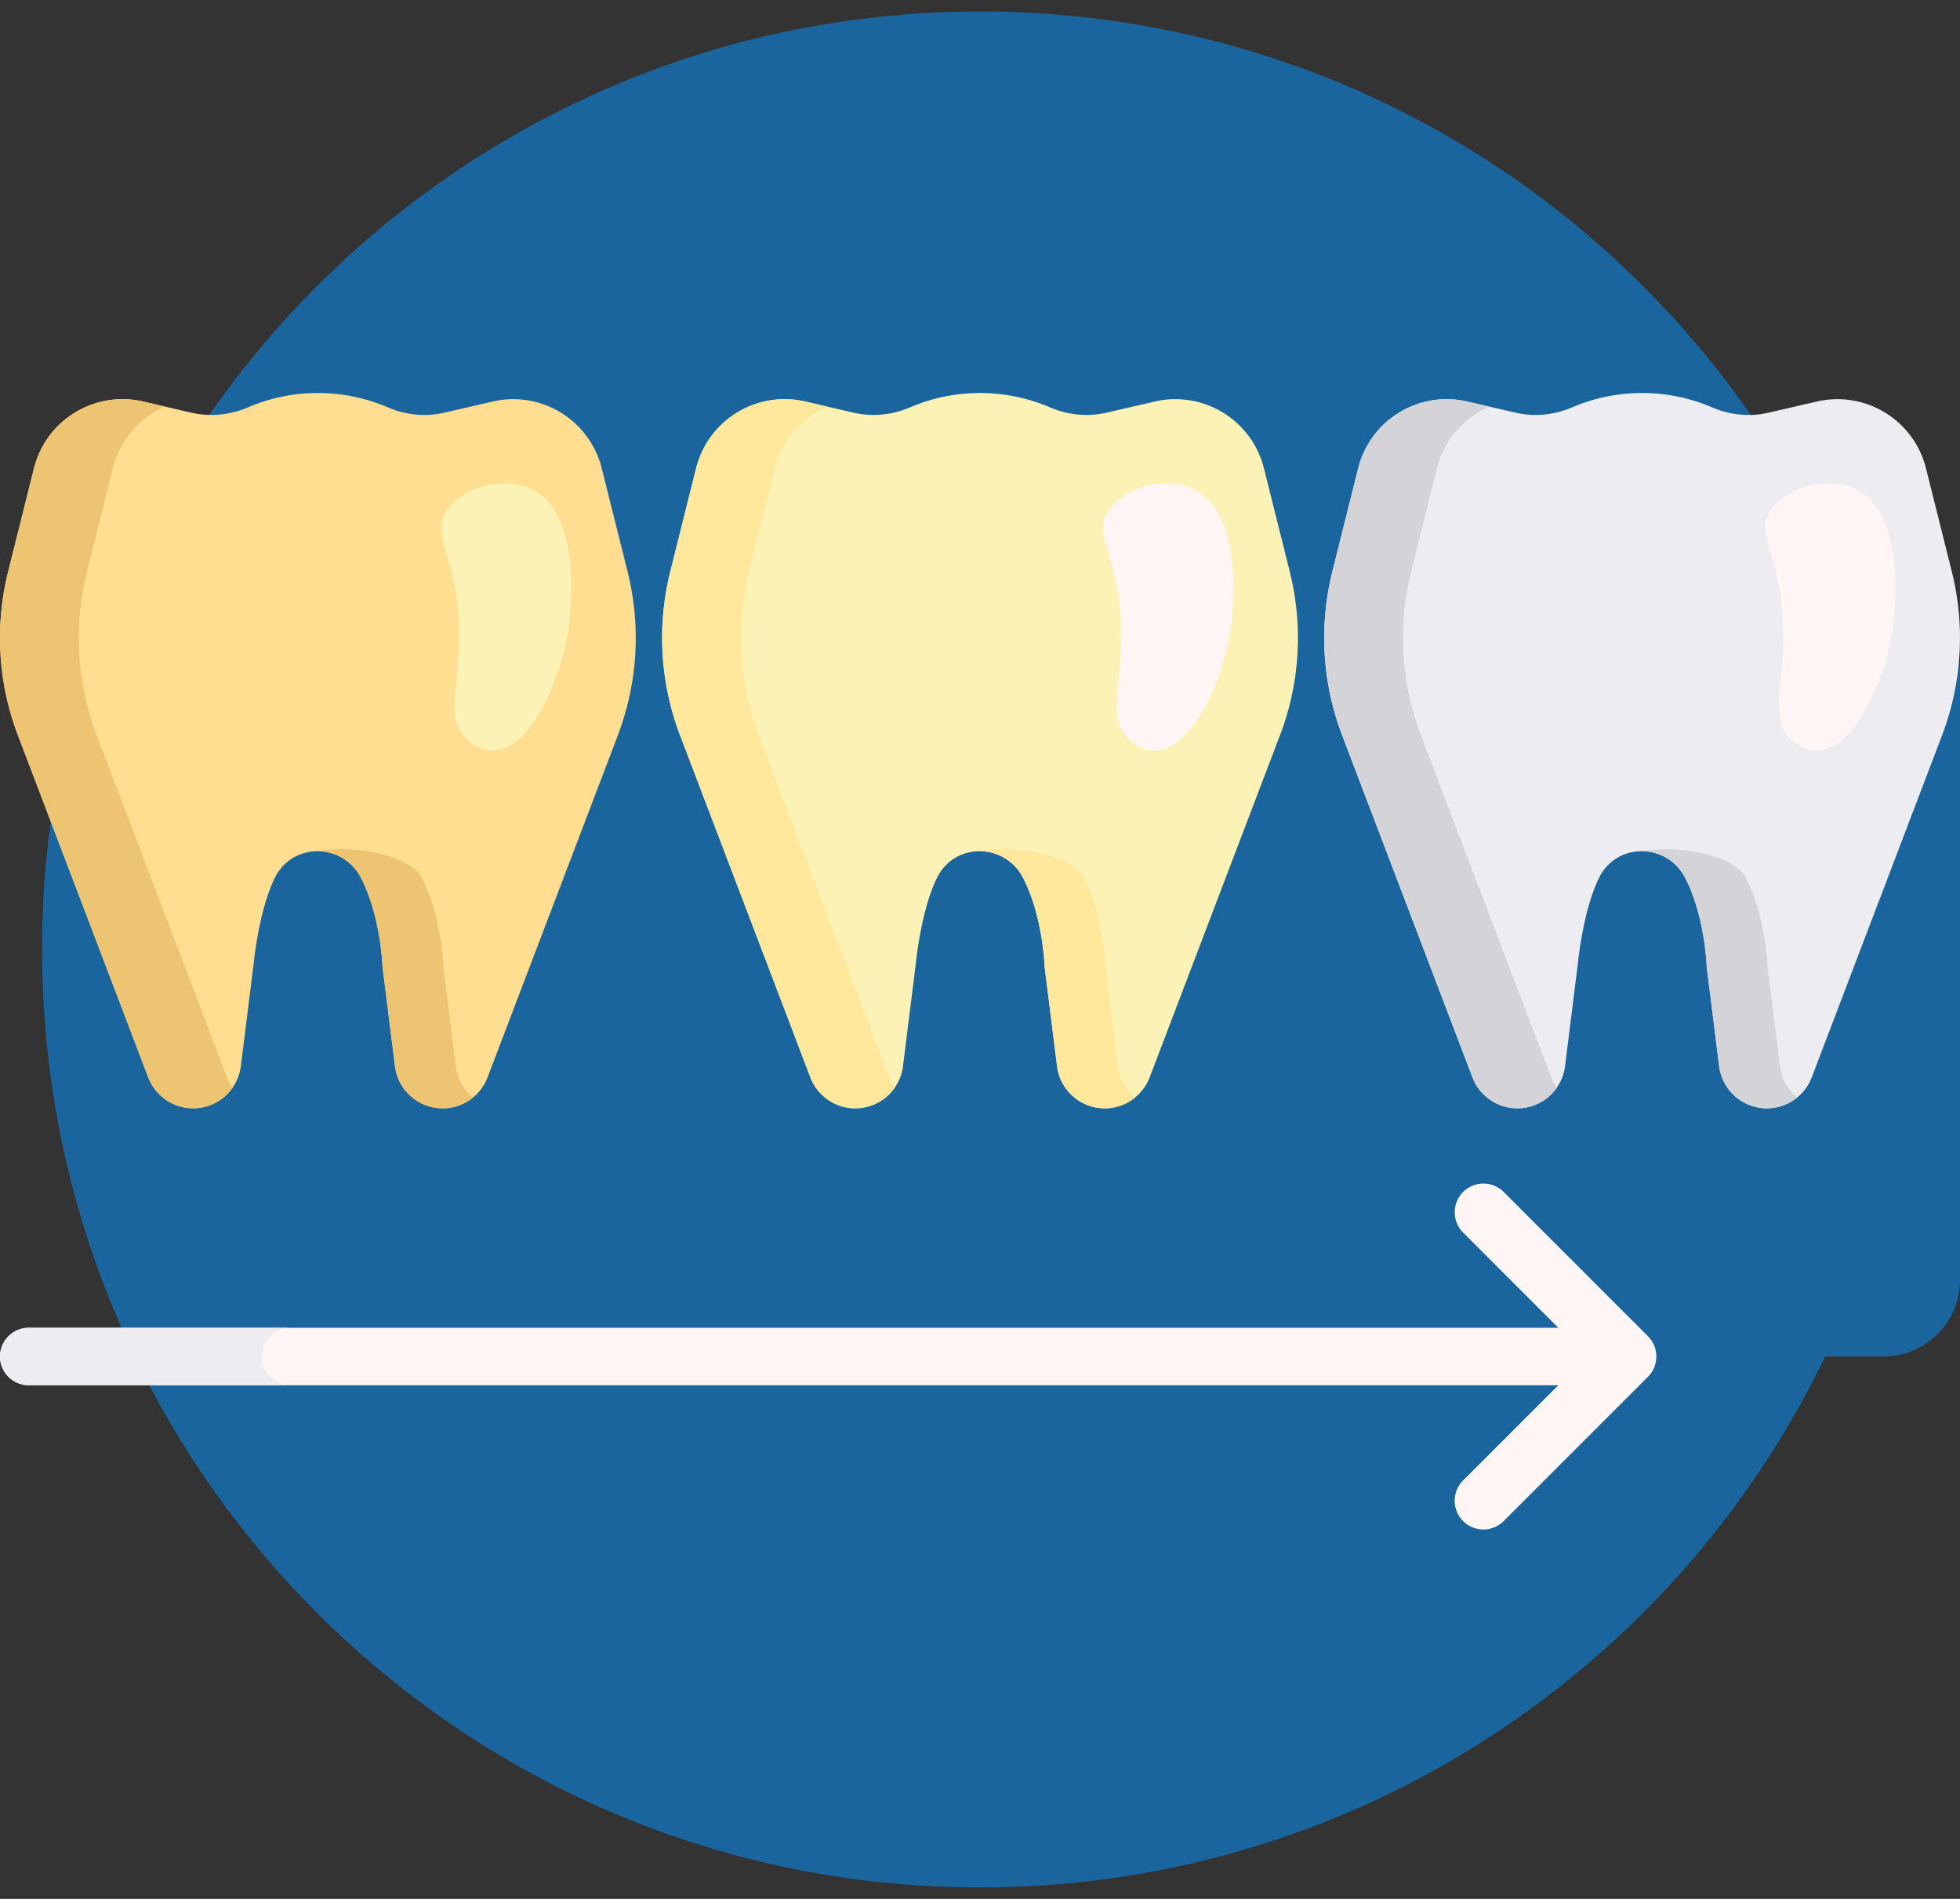
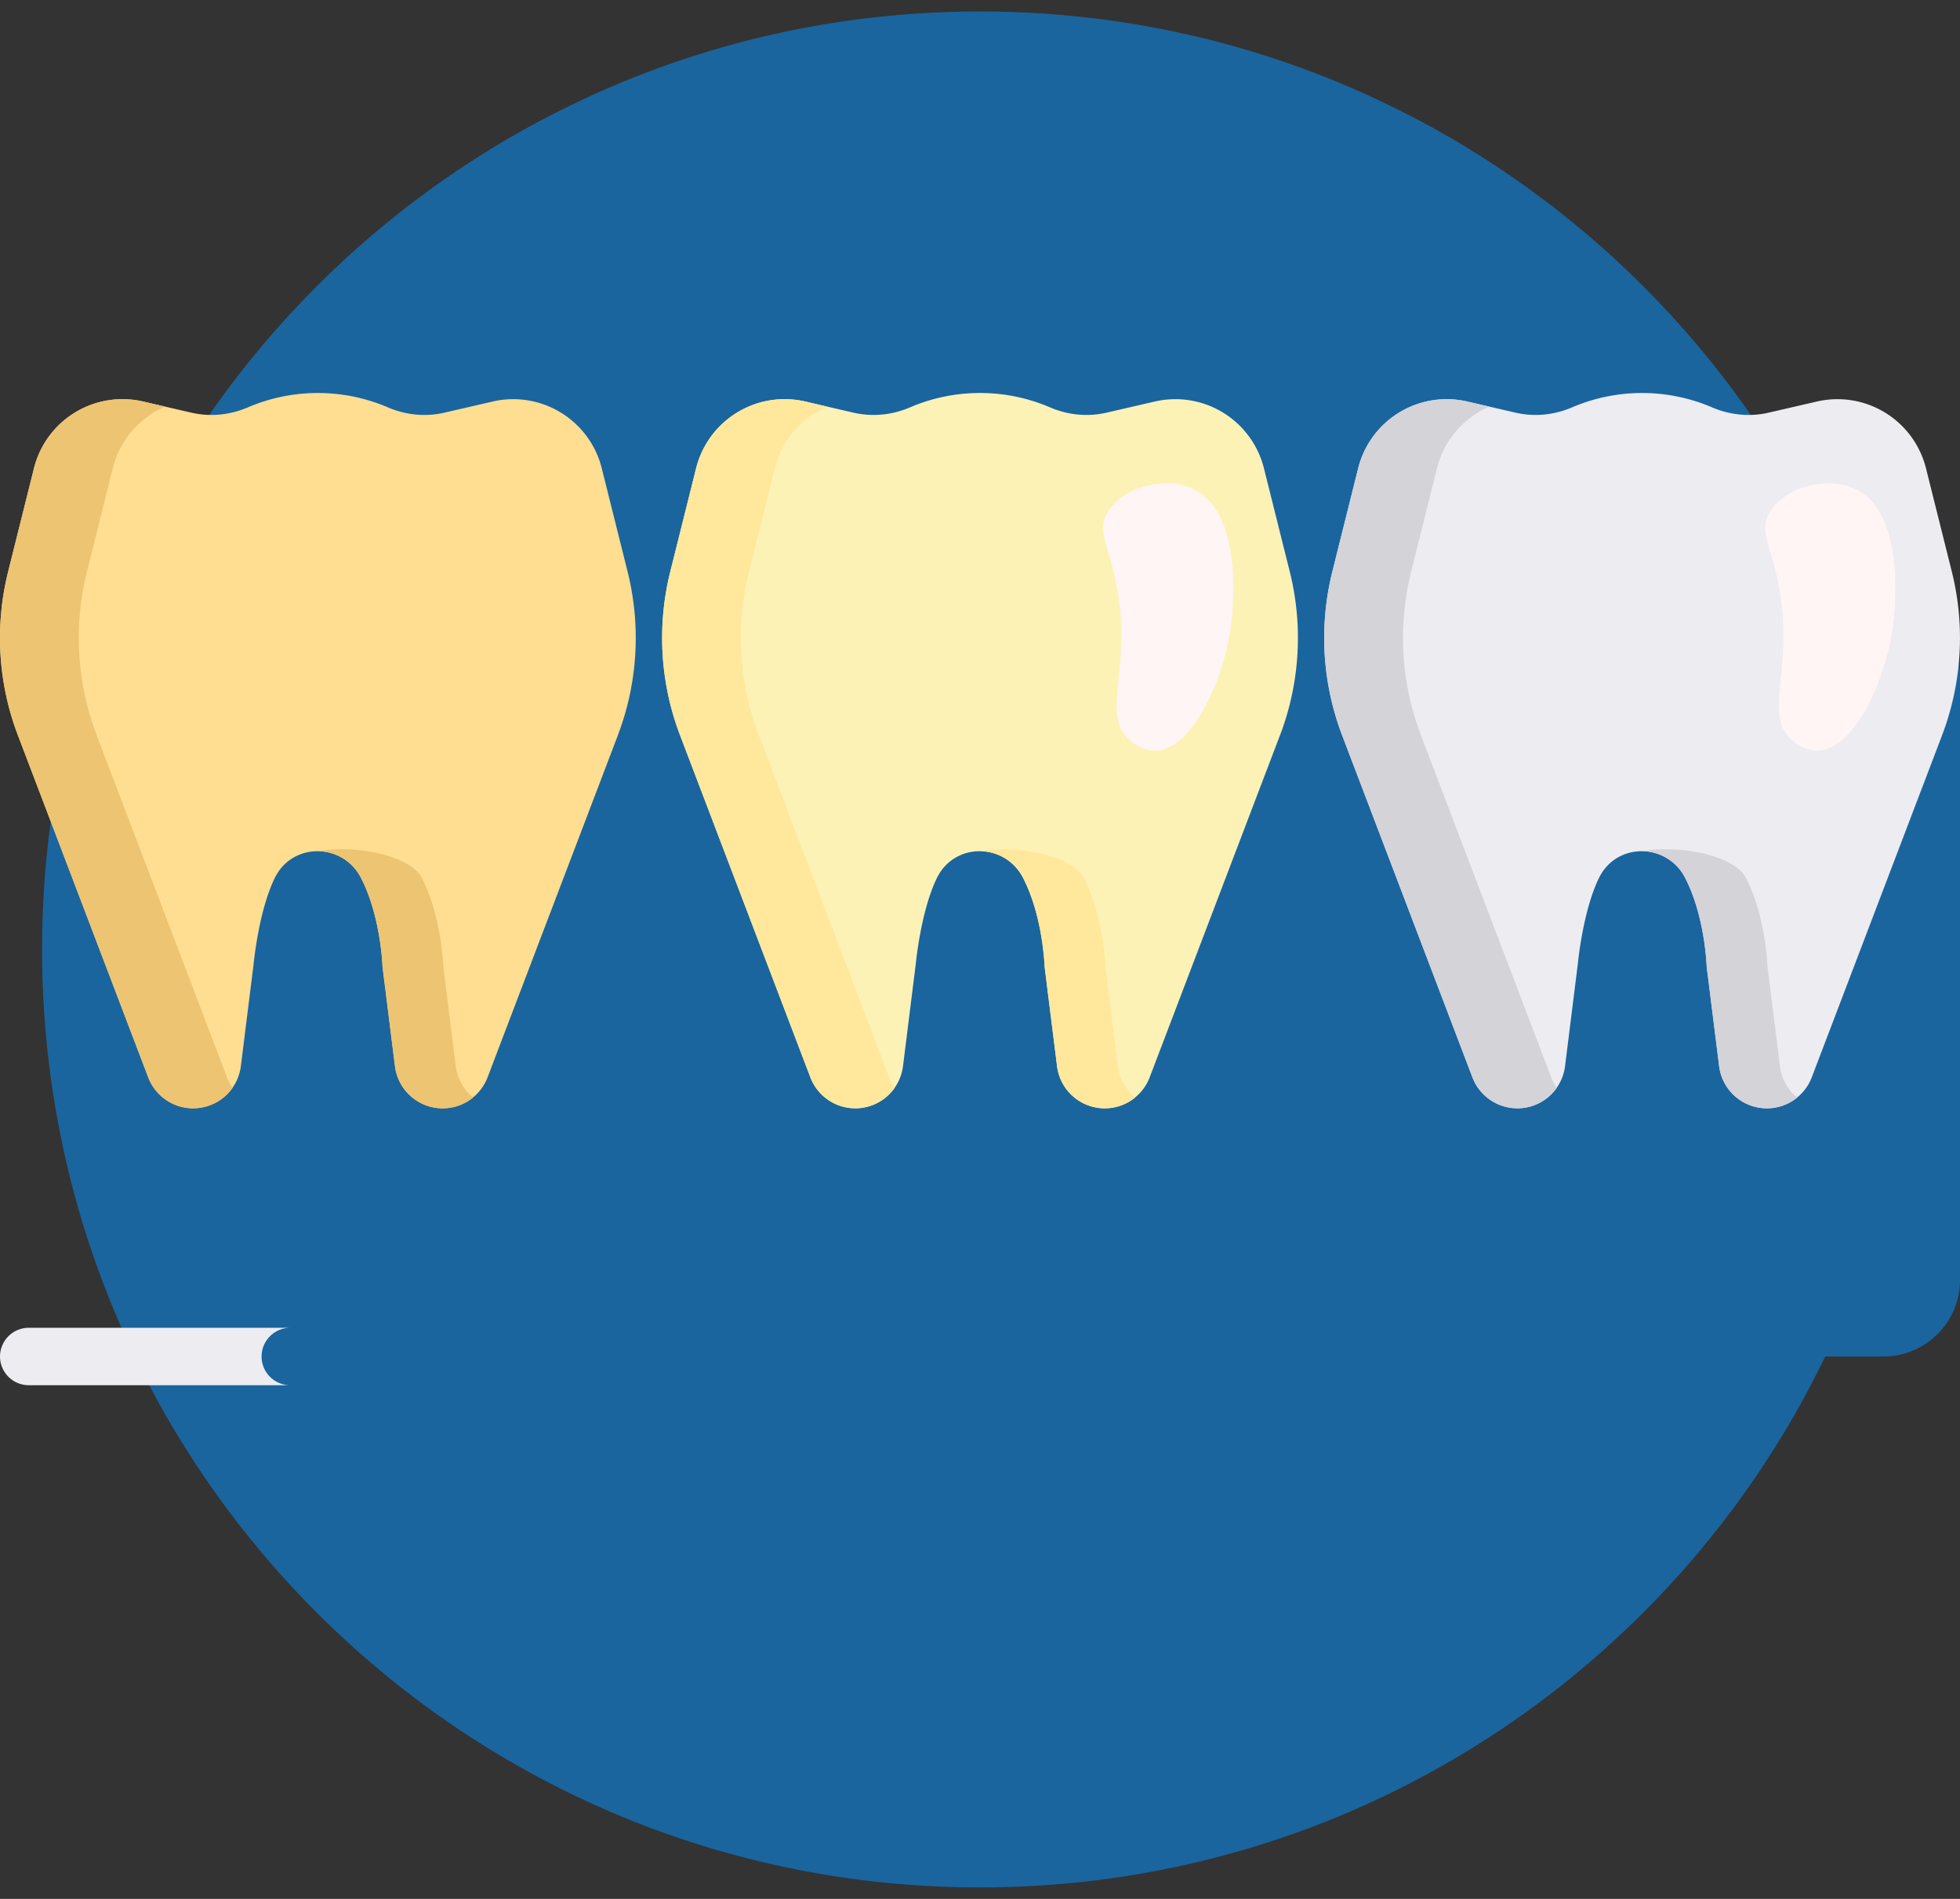
<svg xmlns="http://www.w3.org/2000/svg" width="64" height="62" fill="none">
  <rect width="100%" height="100%" fill="#333333" stroke="none" />
  <g fill="#1a659e">
    <path d="M62.625 31c0 16.914-13.711 30.625-30.625 30.625-12.084 0-22.534-6.999-27.516-17.164A30.5 30.5 0 0 0 7.594 31c0-4.829-1.118-9.398-3.109-13.461C9.467 7.374 19.916.375 32 .375 48.914.375 62.625 14.086 62.625 31z" />
    <path d="M64 22.042V41.79a2.5 2.5 0 0 1-2.5 2.5H49 4.401C2.462 40.27 1.375 35.762 1.375 31a30.54 30.54 0 0 1 2.216-11.458H52.65h.001H61.5a2.5 2.5 0 0 1 2.5 2.5z" />
  </g>
  <path d="M63.415 24.007L59.158 35.18a1.57 1.57 0 0 1-3.022-.364l-.407-3.252s-.05-1.644-.707-2.907c-.596-1.147-2.233-1.159-2.806 0-.533 1.078-.695 2.814-.695 2.814l-.418 3.345a1.57 1.57 0 0 1-3.022.364l-4.256-11.172c-.651-1.708-.762-3.574-.319-5.347l.843-3.373a2.98 2.98 0 0 1 3.558-2.179l1.582.365c.612.141 1.251.078 1.829-.167a5.8 5.8 0 0 1 4.601 0c.578.245 1.218.309 1.83.167l1.582-.365a2.98 2.98 0 0 1 3.558 2.179l.843 3.373a8.93 8.93 0 0 1-.318 5.347z" fill="#ececf1" />
  <path d="M50.654 35.18c.047.123.108.237.179.34a1.57 1.57 0 0 1-2.752-.34l-4.256-11.172c-.651-1.708-.762-3.574-.319-5.347l.843-3.373a2.98 2.98 0 0 1 3.558-2.179l.724.167c-.823.356-1.476 1.077-1.709 2.012l-.843 3.373c-.443 1.773-.332 3.639.319 5.347l4.256 11.172zm7.467-.364l-.407-3.252s-.05-1.644-.707-2.907c-.393-.756-2.274-1.081-3.373-.864a1.58 1.58 0 0 1 1.388.864c.657 1.264.707 2.907.707 2.907l.407 3.252a1.57 1.57 0 0 0 2.549 1.021h0a1.57 1.57 0 0 1-.565-1.021z" fill="#d3d3d8" />
-   <path d="M58.508 24.163c-.908-.815-.02-2.127-.356-4.607-.226-1.663-.765-2.124-.378-2.81.462-.822 1.853-1.215 2.779-.794 1.771.804 1.291 4.278 1.241 4.615-.257 1.711-1.267 3.94-2.467 3.943-.422.001-.736-.273-.819-.347z" fill="#fff5f5" />
+   <path d="M58.508 24.163c-.908-.815-.02-2.127-.356-4.607-.226-1.663-.765-2.124-.378-2.81.462-.822 1.853-1.215 2.779-.794 1.771.804 1.291 4.278 1.241 4.615-.257 1.711-1.267 3.94-2.467 3.943-.422.001-.736-.273-.819-.347" fill="#fff5f5" />
  <path d="M41.795 24.007L37.539 35.18a1.57 1.57 0 0 1-3.022-.364l-.406-3.252s-.05-1.644-.707-2.907c-.596-1.147-2.233-1.159-2.806 0-.533 1.078-.695 2.814-.695 2.814l-.418 3.345a1.57 1.57 0 0 1-3.022.364l-4.256-11.172c-.651-1.708-.762-3.574-.319-5.347l.843-3.373a2.98 2.98 0 0 1 3.558-2.179l1.582.365c.612.141 1.251.078 1.829-.167a5.8 5.8 0 0 1 4.601 0c.578.245 1.218.309 1.83.167l1.582-.365a2.98 2.98 0 0 1 3.558 2.179l.843 3.373a8.93 8.93 0 0 1-.318 5.347z" fill="#fcf2b6" />
  <path d="M37.066 35.836a1.57 1.57 0 0 1-2.55-1.02l-.407-3.252s-.05-1.644-.707-2.907c-.294-.565-.84-.855-1.388-.864 1.099-.216 2.98.108 3.373.864.657 1.264.707 2.907.707 2.907l.407 3.252a1.57 1.57 0 0 0 .564 1.02zM24.778 24.007c-.651-1.708-.762-3.574-.318-5.347l.843-3.373c.234-.935.886-1.657 1.709-2.012l-.724-.167a2.98 2.98 0 0 0-3.558 2.179l-.843 3.373c-.443 1.773-.332 3.639.319 5.347l4.256 11.172a1.57 1.57 0 0 0 2.336.747c.165-.11.305-.248.416-.407a1.58 1.58 0 0 1-.179-.34l-4.256-11.172z" fill="#ffe89c" />
  <path d="M36.889 24.163c-.908-.815-.019-2.127-.356-4.607-.226-1.663-.765-2.124-.378-2.81.462-.822 1.853-1.215 2.779-.794 1.771.804 1.291 4.278 1.241 4.615-.257 1.711-1.267 3.94-2.467 3.943-.422.001-.736-.273-.819-.347z" fill="#fff5f5" />
  <path d="M20.175 24.008L15.919 35.18a1.57 1.57 0 0 1-3.022-.364l-.407-3.252s-.05-1.644-.707-2.907c-.596-1.147-2.233-1.159-2.806 0-.533 1.078-.695 2.814-.695 2.814l-.418 3.345a1.57 1.57 0 0 1-3.022.364L.585 24.008c-.651-1.708-.762-3.574-.318-5.347l.843-3.373a2.98 2.98 0 0 1 3.558-2.179l1.582.365c.612.141 1.251.078 1.829-.167a5.8 5.8 0 0 1 4.601 0c.578.245 1.217.309 1.829.167l1.582-.365a2.98 2.98 0 0 1 3.558 2.179l.843 3.373a8.93 8.93 0 0 1-.318 5.347z" fill="#ffde91" />
  <path d="M7.414 35.18c.047.123.107.237.179.34a1.57 1.57 0 0 1-2.752-.34L.585 24.007C-.065 22.3-.176 20.433.267 18.66l.843-3.373a2.98 2.98 0 0 1 3.558-2.179l.724.167c-.823.356-1.476 1.077-1.71 2.012l-.843 3.373c-.443 1.773-.332 3.639.318 5.347L7.414 35.18zm7.468-.364l-.406-3.252s-.05-1.644-.707-2.907c-.393-.756-2.274-1.081-3.373-.864.547.01 1.094.299 1.388.864.657 1.264.707 2.907.707 2.907l.407 3.252a1.57 1.57 0 0 0 2.55 1.021 1.57 1.57 0 0 1-.564-1.021z" fill="#edc472" />
-   <path d="M15.269 24.163c-.908-.815-.02-2.127-.356-4.607-.226-1.663-.765-2.124-.378-2.81.463-.822 1.853-1.215 2.779-.794 1.771.804 1.291 4.278 1.241 4.615-.257 1.711-1.267 3.94-2.467 3.943-.422.001-.736-.273-.819-.347z" fill="#fcf2b6" />
-   <path d="M53.81 44.953l-4.71 4.71c-.183.183-.423.275-.663.275s-.48-.092-.663-.275a.94.94 0 0 1 0-1.326l3.109-3.109H.938A.94.94 0 0 1 0 44.29a.94.94 0 0 1 .938-.937h49.946l-3.109-3.109a.94.94 0 0 1 0-1.326.94.94 0 0 1 1.326 0l4.71 4.71a.94.94 0 0 1 0 1.326z" fill="#fff5f5" />
  <path d="M9.478 45.228H.938A.94.94 0 0 1 0 44.29a.94.94 0 0 1 .938-.937h8.54a.94.94 0 0 0-.937.938.94.94 0 0 0 .938.938z" fill="#ececf1" />
</svg>